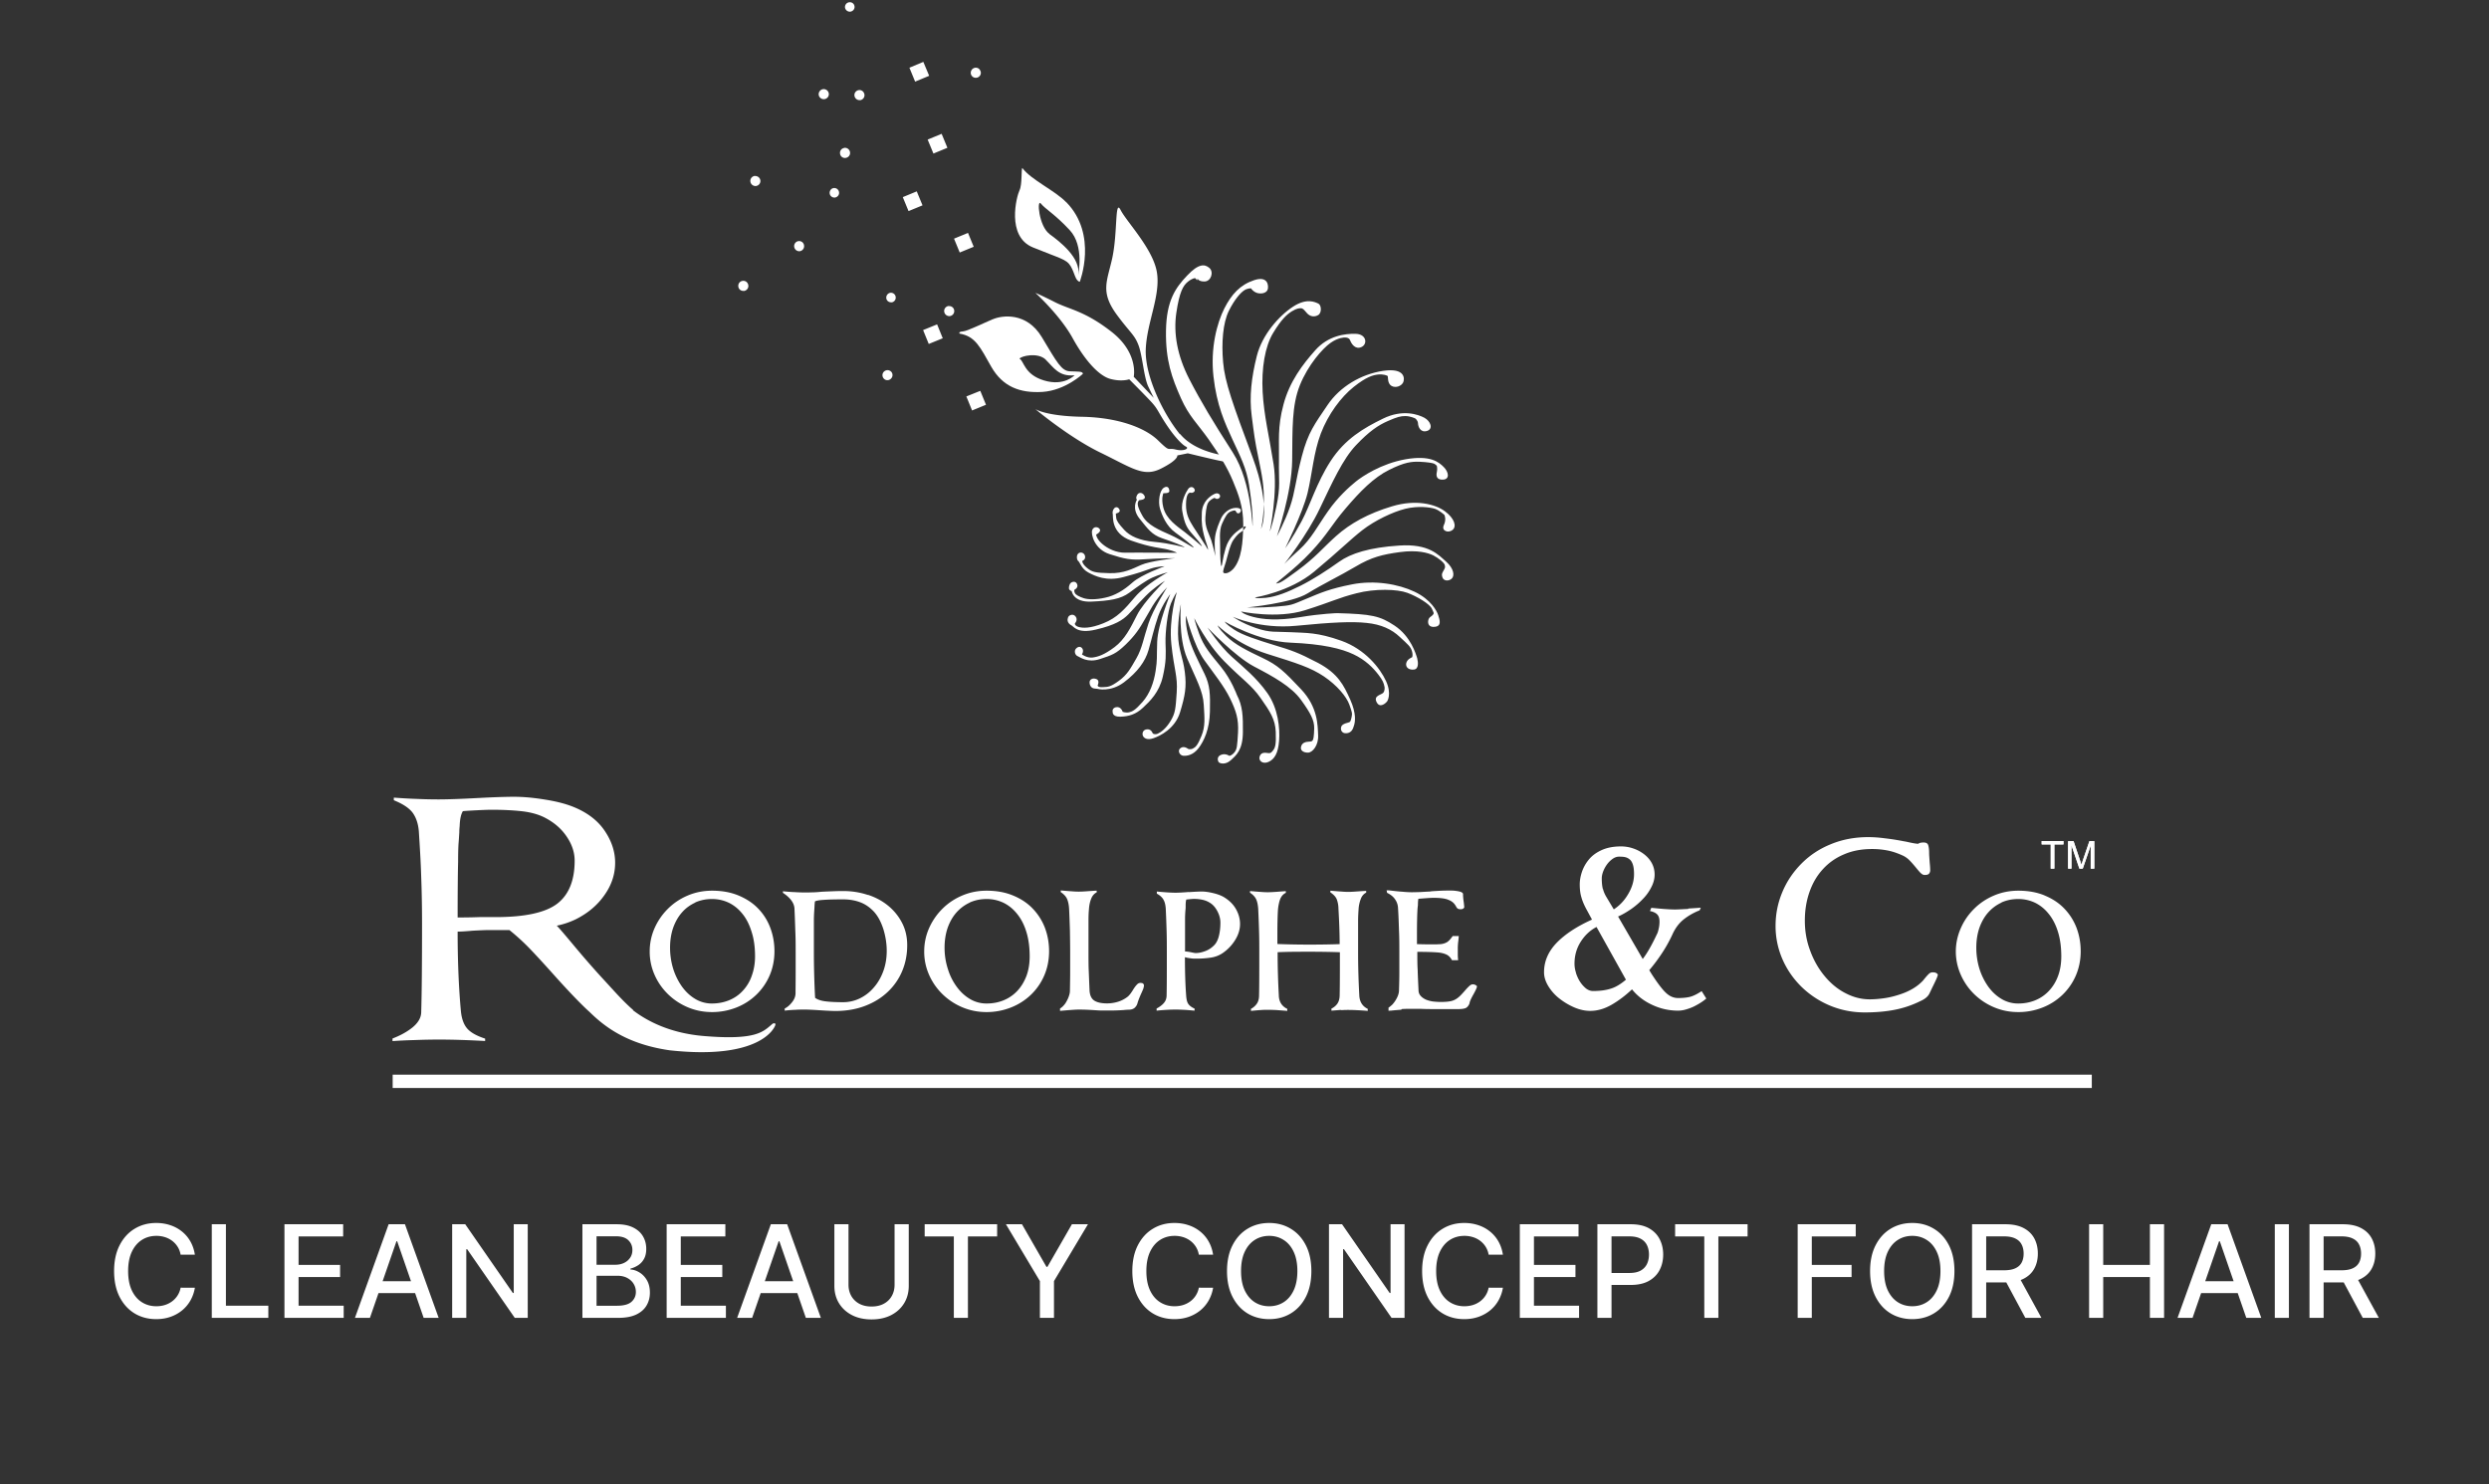
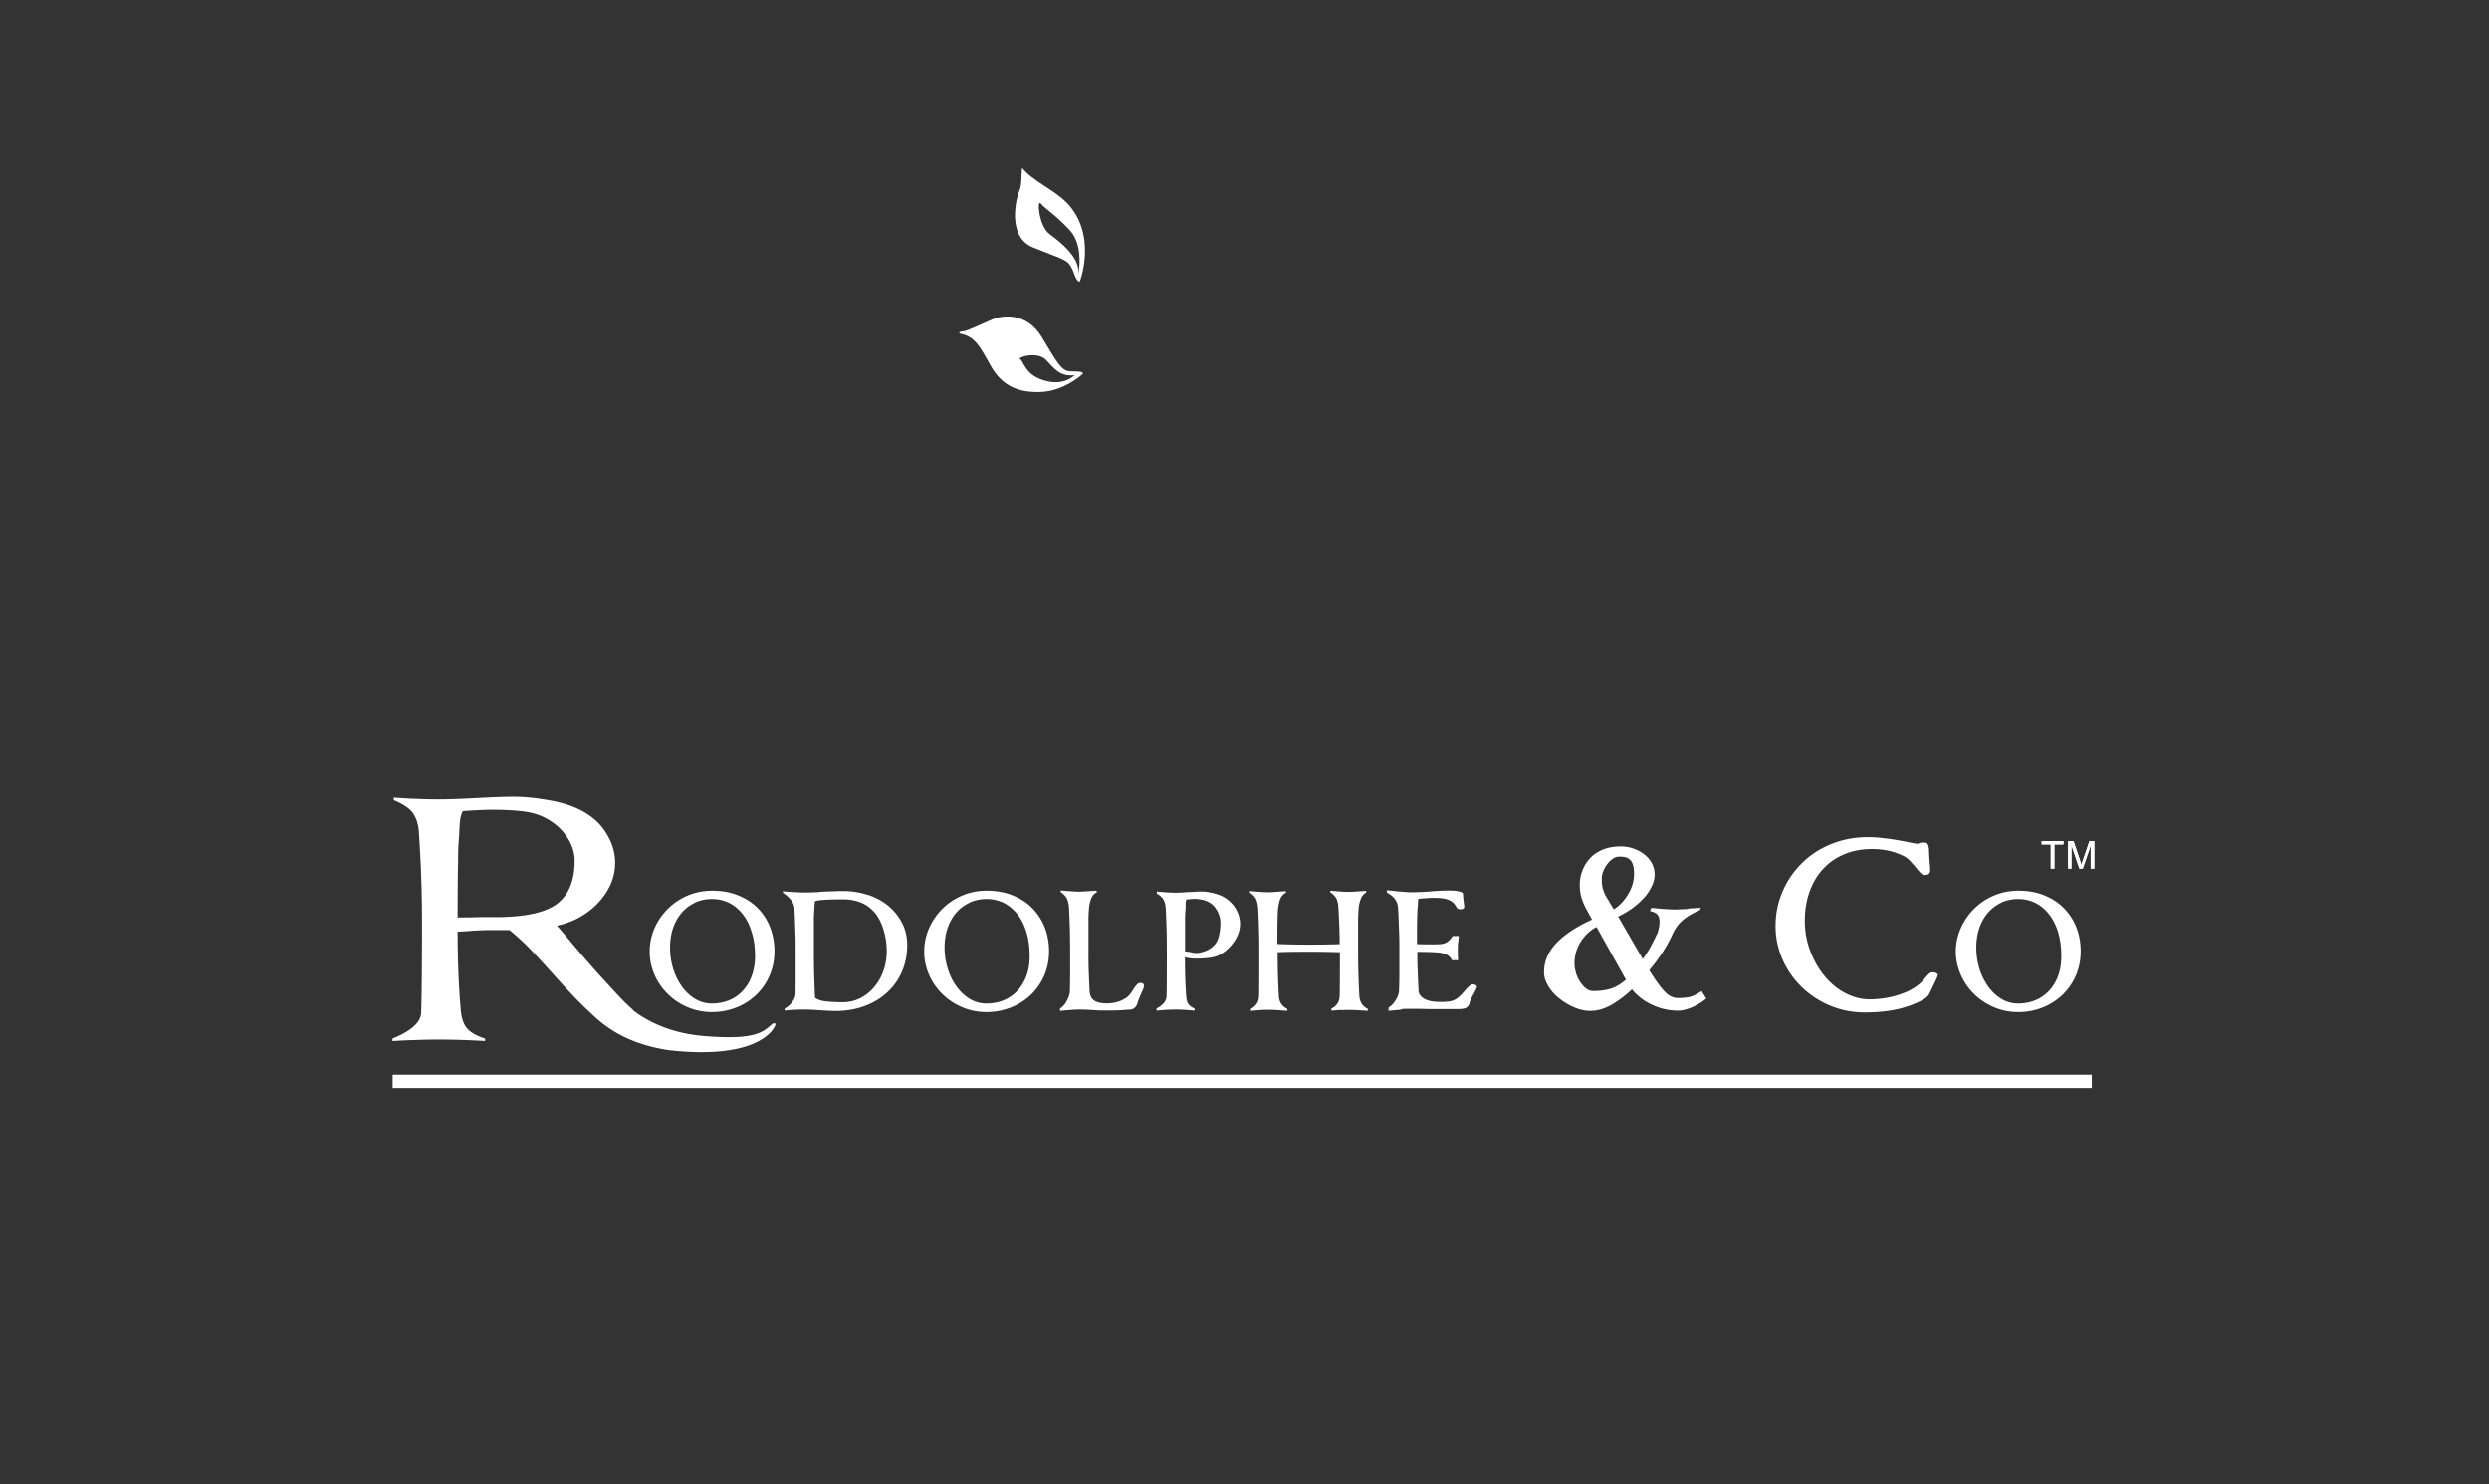
<svg xmlns="http://www.w3.org/2000/svg" width="580" height="346" fill="none">
  <rect width="100%" height="100%" fill="#333333" stroke="none" />
  <g fill="#fff" clip-path="url(#a)">
    <path d="M393.421 211.775c1.248-.084 2.247-.139 2.912-.195l-.277.611c-1.47.582-2.746 1.331-3.801 2.191-1.054.86-1.914 2.025-2.579 3.523a33.429 33.429 0 0 1-2.331 4.189 41.543 41.543 0 0 1-3.023 4.05l.527.86c1.414 2.192 2.552 3.69 3.412 4.466.832.777 1.775 1.166 2.774 1.166 1.082 0 1.969-.084 2.774-.278.777-.194 1.664-.638 2.719-1.331l1.081 1.72c-.749.665-1.692 1.248-2.774 1.803-.665.333-1.303.554-1.969.749a6.435 6.435 0 0 1-1.859.277 14.06 14.06 0 0 1-5.964-1.331c-1.942-.888-3.523-2.109-4.744-3.634-1.47 1.387-3.024 2.579-4.688 3.55-1.664.971-3.357 1.471-5.049 1.471-1.165 0-2.385-.25-3.634-.777a15.702 15.702 0 0 1-3.523-2.081 10.685 10.685 0 0 1-2.608-2.912c-.665-1.082-.998-2.164-.998-3.246 0-2.552.998-4.827 2.94-6.852 1.97-2.025 4.716-3.828 8.239-5.41l-1.137-2.108c-.638-1.137-1.082-2.164-1.332-3.079-.277-.915-.388-1.914-.388-3.024 0-.915.166-1.858.499-2.885a9.088 9.088 0 0 1 1.609-2.885c.749-.915 1.72-1.637 2.996-2.219 1.276-.583 2.774-.86 4.522-.86.916 0 1.831.139 2.746.444a8.72 8.72 0 0 1 2.525 1.304c.777.582 1.387 1.248 1.858 2.08.444.805.694 1.72.694 2.746 0 .944-.25 1.915-.749 2.886a10.837 10.837 0 0 1-1.97 2.774 17.679 17.679 0 0 1-2.774 2.385c-1.026.694-1.997 1.276-3.023 1.72l5.742 9.904c.971-1.249 2.08-3.163 3.301-5.77.166-.278.305-.722.416-1.277a7.064 7.064 0 0 0 .194-1.636c0-.694-.138-1.249-.471-1.637-.333-.388-.916-.693-1.748-.86l.305-.749c1.221.111 2.247.222 3.079.278.833.055 1.637.11 2.442.11.582 0 1.636-.055 3.107-.138m-26.188 14.924c.25.749.555 1.443.971 2.081a6.918 6.918 0 0 0 1.387 1.553c.527.389 1.054.583 1.637.583 1.553 0 2.885-.167 4.05-.527 1.165-.333 2.358-1.054 3.606-2.108l-6.852-12.29c-1.553.805-2.774 1.998-3.717 3.496-.943 1.498-1.415 3.19-1.415 5.049 0 .693.111 1.414.361 2.163m6.269-19.585c.167.666.444 1.304.833 1.942l1.692 2.83c1.359-.888 2.469-2.053 3.357-3.579.887-1.498 1.359-3.024 1.359-4.605 0-.943-.083-1.692-.278-2.274-.194-.583-.443-.971-.776-1.221a2.52 2.52 0 0 0-1.027-.499c-.388-.084-.832-.111-1.415-.111-.499 0-.998.166-1.47.499a5.692 5.692 0 0 0-1.304 1.276 7.021 7.021 0 0 0-.915 1.664c-.222.583-.333 1.138-.333 1.637 0 .971.083 1.803.25 2.469M477.871 202.479v-5.657h-2.108v-.776h5.075v.776h-2.135v5.657h-.86.028ZM481.915 202.479v-6.406h1.275l1.525 4.548c.139.416.25.748.305.943.083-.222.194-.583.333-1.026l1.525-4.465h1.137v6.406h-.832v-5.38l-1.858 5.38h-.776l-1.858-5.463v5.463h-.832.056ZM111.579 186.003c3.662-.194 6.381-.277 8.211-.277 2.22 0 4.661.222 7.463.693 2.774.444 5.076 1.082 6.963 1.914 3.023 1.332 5.298 3.163 6.824 5.521 1.553 2.358 2.302 4.771 2.302 7.24 0 2.663-.804 5.16-2.469 7.518-1.636 2.358-3.856 4.244-6.685 5.659a18.634 18.634 0 0 1-4.439 1.498c.694.721 1.942 2.191 3.773 4.383 2.746 3.301 5.188 6.075 7.268 8.322 2.081 2.247 4.355 4.882 6.769 6.963l-5.604 4.078c-2.302-1.637-4.383-3.357-6.214-5.188-1.858-1.831-4.078-4.189-6.657-7.074-2.331-2.607-4.217-4.66-5.659-6.158a50.575 50.575 0 0 0-4.716-4.3h-4.994c-.61 0-1.803.056-3.495.139-1.581.139-2.774.222-3.579.222 0 6.824.25 12.955.749 18.42.167 1.886.694 3.273 1.498 4.188.805.916 2.192 1.693 4.161 2.331v.555c-4.077-.222-7.628-.333-10.652-.333-1.692 0-3.579.027-5.659.111-2.08.055-3.828.138-5.27.249v-.61c1.83-.694 3.384-1.554 4.66-2.58 1.276-1.054 1.97-2.191 2.025-3.468.138-4.632.194-11.567.194-20.833 0-3.523-.056-7.129-.194-10.791-.111-3.662-.333-7.212-.555-10.652-.139-1.665-.583-3.052-1.36-4.189-.804-1.138-2.274-2.136-4.466-3.024v-.61c1.831.138 3.634.249 5.465.305 1.831.083 3.496.111 4.994.111 2.136 0 5.243-.111 9.32-.333m31.153 44.524s5.826 9.654 21.25 10.957c12.483 1.055 13.926-1.054 16.117-2.885 0 0 .749-.305.61.306-.138.61-3.412 8.239-24.661 5.908-12.483-1.803-17.477-7.795-20.722-11.041-3.246-3.245 7.406-3.245 7.406-3.245Zm-35.868-33.65c-.056.971-.084 2.303-.084 3.995-.055 2.025-.111 6.353-.111 12.983 1.082 0 2.774 0 5.105-.084h3.772c6.852 0 11.624-1.054 14.342-3.134 2.691-2.081 4.05-5.41 4.05-10.015 0-1.914-.61-3.8-1.886-5.659-1.248-1.858-2.996-3.329-5.187-4.438-1.498-.749-3.302-1.221-5.327-1.443-2.052-.222-4.355-.333-6.935-.333-1.193 0-2.829.084-4.91.195-.832.055-1.415.083-1.803.138-.444.694-.694 1.859-.749 3.496-.083.749-.083 1.22-.083 1.442-.056.916-.111 1.859-.194 2.802" />
    <path d="M172.063 208.724c1.803.749 3.356 1.748 4.605 3.051a12.878 12.878 0 0 1 2.829 4.494c.638 1.693.971 3.523.971 5.465 0 1.942-.361 3.856-1.11 5.604a13.755 13.755 0 0 1-3.134 4.549 14.092 14.092 0 0 1-4.661 2.969 15.394 15.394 0 0 1-5.631 1.054c-1.97 0-3.856-.361-5.632-1.11a14.834 14.834 0 0 1-4.66-3.079 14.346 14.346 0 0 1-3.135-4.55 13.353 13.353 0 0 1-1.109-5.381c0-1.859.36-3.662 1.109-5.382a14.77 14.77 0 0 1 3.135-4.577c1.332-1.332 2.885-2.358 4.66-3.107 1.776-.749 3.662-1.11 5.632-1.11 2.275 0 4.327.361 6.131 1.11Zm-10.043 1.664c-1.192.555-2.247 1.304-3.107 2.303-.887.998-1.553 2.191-2.052 3.578-.472 1.387-.722 2.941-.722 4.633 0 1.692.25 3.329.722 4.882a14.927 14.927 0 0 0 2.08 4.217c.888 1.221 1.942 2.191 3.135 2.885a7.473 7.473 0 0 0 3.828 1.026c1.359 0 2.746-.249 3.967-.749 1.221-.499 2.303-1.22 3.19-2.191a9.672 9.672 0 0 0 2.109-3.495c.499-1.36.776-2.885.776-4.55 0-2.108-.249-3.995-.776-5.631-.5-1.665-1.193-3.079-2.109-4.217-.915-1.165-1.969-2.025-3.19-2.635a9.035 9.035 0 0 0-3.967-.888 9.576 9.576 0 0 0-3.911.805M202.275 208.583c1.831.61 3.412 1.47 4.772 2.608a12.607 12.607 0 0 1 3.218 4.05c.776 1.553 1.137 3.245 1.137 5.076 0 2.164-.388 4.161-1.165 6.02a14.174 14.174 0 0 1-3.385 4.882c-1.47 1.387-3.218 2.469-5.27 3.246-2.025.777-4.272 1.165-6.741 1.193-.749 0-2.025-.056-3.745-.167-1.637-.11-2.83-.166-3.607-.166-.638 0-1.331 0-2.136.056-.804.027-1.609.083-2.496.194v-.5c.638-.305 1.193-.804 1.72-1.47.527-.666.776-1.331.804-2.025 0-1.11.028-2.691.028-4.716v-4.744c0-1.692 0-3.412-.083-5.187-.056-1.748-.111-3.468-.195-5.132-.055-1.304-.971-2.552-2.69-3.69v-.36c.887.083 1.747.166 2.663.194.887.055 1.664.083 2.302.083.666 0 1.304 0 1.887-.028.582 0 1.303-.055 2.163-.138.999-.056 1.859-.083 2.552-.111a60.382 60.382 0 0 1 2.497-.056c1.997 0 3.912.305 5.742.916m-10.18 1.137c-1.138.056-1.859.194-2.164.361-.056.333-.083.776-.111 1.331 0 .194-.028.361-.028.472-.055.86-.111 1.72-.111 2.635v7.49c0 3.107.083 6.408.25 9.904 0 .055 0 .138.028.305v.333c.527.388 1.276.665 2.274.804.999.139 2.414.222 4.272.222 1.36 0 2.663-.305 3.884-.888a9.976 9.976 0 0 0 3.273-2.552c.944-1.082 1.693-2.385 2.22-3.856.527-1.47.776-3.023.776-4.688 0-1.664-.277-3.412-.804-5.104-.555-1.692-1.276-3.024-2.192-4.023-.97-1.026-2.025-1.747-3.217-2.191-1.193-.444-2.525-.666-3.94-.666-1.803 0-3.273.028-4.438.111M236.03 208.724c1.831.749 3.357 1.748 4.605 3.051a13.351 13.351 0 0 1 2.857 4.494c.638 1.693.971 3.523.971 5.465 0 1.942-.36 3.856-1.109 5.604a13.743 13.743 0 0 1-3.135 4.549 14.22 14.22 0 0 1-4.688 2.969 15.4 15.4 0 0 1-5.632 1.054c-1.969 0-3.856-.361-5.631-1.11a14.823 14.823 0 0 1-4.66-3.079 14.346 14.346 0 0 1-3.135-4.55 13.354 13.354 0 0 1-1.11-5.381c0-1.859.361-3.662 1.11-5.382a14.77 14.77 0 0 1 3.135-4.577c1.331-1.332 2.885-2.358 4.66-3.107 1.775-.749 3.662-1.11 5.631-1.11 2.275 0 4.328.361 6.131 1.11Zm-10.042 1.664a9.363 9.363 0 0 0-3.107 2.303c-.888.998-1.553 2.191-2.053 3.578-.471 1.387-.721 2.941-.721 4.633 0 1.692.25 3.329.749 4.882a13.6 13.6 0 0 0 2.081 4.217c.887 1.221 1.941 2.191 3.134 2.885a7.473 7.473 0 0 0 3.828 1.026c1.443 0 2.747-.249 3.967-.749a8.996 8.996 0 0 0 3.191-2.191c.915-.971 1.608-2.136 2.136-3.495.499-1.36.749-2.885.749-4.55 0-2.108-.25-3.995-.749-5.631-.5-1.665-1.221-3.079-2.136-4.217-.916-1.165-1.97-2.025-3.191-2.635a9.032 9.032 0 0 0-3.967-.888c-1.442 0-2.718.278-3.911.805M247.017 235.659v-.583c.222-.138.499-.332.777-.638a4.46 4.46 0 0 0 .749-1.054c.222-.388.416-.804.555-1.248.138-.416.222-.805.222-1.137.027-1.693.055-3.107.055-4.217v-4.688c0-1.72-.028-3.44-.055-5.188-.056-1.747-.111-3.467-.195-5.132-.055-.832-.194-1.553-.443-2.164-.25-.61-.749-1.165-1.498-1.664v-.388c1.054.083 1.886.166 2.468.194.611.055 1.193.083 1.748.083.444 0 1.193-.028 2.192-.111.86-.055 1.525-.111 1.969-.111v.388c-.61.306-1.026.805-1.304 1.526-.277.694-.443 1.498-.499 2.358-.083.86-.111 1.748-.111 2.663v7.463c0 1.581 0 3.023.056 4.272.055 1.248.111 2.829.194 4.688.083 1.109.471 1.886 1.165 2.302.693.416 1.664.611 2.885.611.832 0 1.664-.111 2.497-.361a6.88 6.88 0 0 0 2.247-1.137c.388-.278.86-.86 1.387-1.748.333-.527.61-.888.86-1.137.222-.25.499-.389.776-.389.361 0 .583.056.694.194.111.139.166.25.166.389 0 .166-.055.416-.138.721a21.09 21.09 0 0 1-.527 1.221c-.444.998-.722 1.747-.86 2.247-.084.332-.278.665-.583.97-.305.306-.749.472-1.332.5-.083 0-.527 0-1.303.083a50.743 50.743 0 0 1-3.024.111h-2.025c-.555 0-1.276-.055-2.164-.111a52.428 52.428 0 0 0-3.19-.111c-.777 0-2.275.111-4.439.305M277.007 207.946c1.387-.083 2.385-.138 3.024-.138.804 0 1.719.138 2.746.388 1.026.25 1.886.583 2.552.999 1.193.749 2.108 1.664 2.719 2.774.61 1.109.915 2.247.915 3.412 0 1.22-.361 2.441-1.082 3.634a10.053 10.053 0 0 1-2.802 3.024c-.832.61-1.803.998-2.857 1.165a22.554 22.554 0 0 1-3.495.249c-.416 0-.833 0-1.304-.083a8.298 8.298 0 0 1-1.304-.25c0 3.274.083 6.242.277 8.822.056.971.222 1.664.5 2.053.277.416.749.777 1.47 1.109v.472c-1.026-.083-1.859-.166-2.524-.194-.666-.028-1.276-.056-1.859-.056-1.332 0-2.83.084-4.466.25v-.499c.693-.361 1.248-.777 1.664-1.249.416-.471.638-1.026.666-1.692.055-2.219.055-5.576.055-10.014 0-1.692 0-3.412-.055-5.188a270.358 270.358 0 0 0-.194-5.104c-.056-.804-.194-1.498-.5-2.053-.277-.555-.804-1.054-1.581-1.47v-.499c1.97.194 3.412.277 4.356.277.721 0 1.775-.055 3.107-.166m-.888 6.602v7.268c.333 0 .832.055 1.47.194.499.111.832.167.999.167.804 0 1.581-.195 2.358-.5.776-.305 1.442-.777 2.053-1.415.471-.527.804-1.22 1.026-2.136.222-.915.333-1.914.333-3.023 0-.888-.222-1.748-.666-2.608-.444-.86-.971-1.498-1.637-1.942a5.4 5.4 0 0 0-1.803-.777 9.355 9.355 0 0 0-2.053-.221c-.333 0-.887.055-1.664.138h-.111c-.111.278-.166.749-.166 1.47 0 .361 0 .611-.028.805a25.492 25.492 0 0 0-.111 2.552M312.559 235.41c-.61.028-1.387.111-2.302.167v-.472c.61-.305 1.054-.693 1.387-1.165.333-.499.499-1.082.527-1.803.055-2.247.055-5.576.055-10.014v-.167a205.797 205.797 0 0 0-7.101-.111c-2.525 0-4.994 0-7.407.111v.111c0 3.079.083 6.381.277 9.904.028 1.525.694 2.579 1.97 3.19v.471c-1.027-.083-1.859-.138-2.525-.194-.665-.028-1.303-.055-1.886-.055-.555 0-1.137 0-1.748.055-.61.028-1.387.111-2.302.194v-.471a3.812 3.812 0 0 0 1.359-1.193c.333-.472.499-1.054.527-1.776.056-2.219.056-5.575.056-10.014 0-1.692 0-3.412-.056-5.187a270.15 270.15 0 0 0-.194-5.105c-.055-.86-.194-1.609-.444-2.191-.249-.583-.749-1.138-1.47-1.609v-.389c.999.084 1.831.167 2.413.195.611.055 1.193.083 1.748.083.388 0 1.137-.028 2.219-.111.722-.056 1.36-.111 1.97-.139v.389c-.638.305-1.054.804-1.332 1.498-.249.693-.416 1.498-.499 2.385-.083 1.221-.139 3.135-.139 5.743v2.302c2.164.083 4.633.139 7.407.139 2.358 0 4.744-.028 7.102-.111 0-2.58-.111-5.326-.278-8.239a6.45 6.45 0 0 0-.388-2.192c-.25-.61-.749-1.137-1.498-1.636v-.389c1.054.083 1.886.167 2.469.194.61.056 1.193.084 1.748.084.416 0 1.137-.028 2.136-.111.86-.056 1.525-.111 1.997-.111v.388c-.583.305-1.027.805-1.276 1.526a7.913 7.913 0 0 0-.5 2.358c-.055.86-.11 1.747-.11 2.663v7.462c0 3.079.083 6.381.277 9.904.055 1.525.721 2.579 1.97 3.19v.471a71.716 71.716 0 0 0-2.525-.166 43.771 43.771 0 0 0-1.859-.056c-.582 0-1.137 0-1.775.056M326.555 235.354c-.611.056-1.443.111-2.469.222-.111 0-.305 0-.527.028v-.721c.249-.167.527-.389.832-.666.277-.278.527-.61.777-.999.527-.832.804-1.581.832-2.275.055-1.692.083-3.107.083-4.216v-4.716c0-1.692 0-3.412-.083-5.188-.056-1.747-.111-3.467-.222-5.132a3.756 3.756 0 0 0-.666-2.025c-.388-.61-1.026-1.137-1.886-1.553l-.111-.583h.527c1.304.167 2.386.278 3.245.333.86.083 1.526.111 2.026.111.36 0 .832 0 1.442-.028.61 0 1.359-.055 2.219-.111.416 0 .749-.027.971-.083 1.637-.111 2.802-.166 3.496-.166h1.303c.389 0 .777.055 1.166.111.388.055.749.138.998.249.278.139.416.278.416.472 0 .555.056 1.193.167 1.886.055.527.111.916.111 1.193 0 .056-.084.167-.222.278-.139.111-.361.166-.638.166-.333 0-.555-.083-.722-.194a1.95 1.95 0 0 1-.388-.583c-.083-.111-.111-.194-.139-.194-.332-.555-.887-.971-1.636-1.248-.722-.305-1.887-.444-3.44-.444-.472 0-1.276.055-2.414.139l-1.081.083c-.056.25-.111.721-.111 1.442-.028.278-.056.527-.084.777-.083 1.248-.138 3.218-.138 5.964v2.386a94.5 94.5 0 0 0 3.523.056c.665 0 1.165 0 1.498-.028.721 0 1.304-.139 1.803-.389.471-.221.971-.749 1.498-1.525h1.415c0 .305-.056.638-.084 1.026a12.97 12.97 0 0 0-.138 1.942v1.248c0 .222 0 .722.083 1.415h-1.443c-.332-.638-.776-1.082-1.331-1.332-.555-.249-1.221-.416-1.997-.471-.999-.083-2.58-.139-4.744-.139 0 1.554 0 2.968.083 4.245.028 1.276.111 2.829.194 4.66 0 .583.194 1.026.527 1.387s.749.638 1.249.86a7.348 7.348 0 0 0 1.581.416c.555.056 1.165.111 1.803.111.971 0 1.748-.055 2.386-.194.638-.139 1.248-.444 1.831-.943.333-.278.804-.777 1.414-1.471.444-.527.805-.887 1.082-1.137.278-.25.527-.361.805-.361.277 0 .471.084.666.195.194.111.277.222.277.277 0 .277-.25.804-.694 1.637-.554.971-.915 1.692-1.026 2.191v.083a2.124 2.124 0 0 1-.666.999c-.305.25-.971.388-1.942.388h-4.993c-1.387 0-2.608 0-3.689-.055h-2.969c-.444 0-.971 0-1.581.055M447.595 203.533c-.278-.277-.638-.693-1.11-1.276-.555-.665-1.026-1.22-1.47-1.664a5.402 5.402 0 0 0-1.498-1.11c-1.138-.527-2.275-.943-3.44-1.193a18.492 18.492 0 0 0-3.828-.388c-2.386 0-4.55.388-6.492 1.221-1.941.804-3.606 1.969-4.965 3.467-1.387 1.498-2.414 3.274-3.135 5.326-.721 2.053-1.082 4.272-1.082 6.686 0 2.413.389 4.716 1.221 6.935.804 2.219 1.914 4.189 3.329 5.909 1.414 1.72 3.023 3.079 4.854 4.022 1.831.971 3.745 1.471 5.715 1.471.999 0 2.025-.084 3.079-.222a19.69 19.69 0 0 0 3.218-.694c2.497-.721 4.439-1.775 5.826-3.162.166-.139.36-.361.638-.722.388-.471.721-.86.998-1.109a1.24 1.24 0 0 1 .916-.389c.388 0 .666.056.86.195.194.111.305.249.333.332 0 .167-.111.528-.361 1.082-.25.555-.583 1.249-.999 2.081-.249.527-.416.888-.527 1.11-.333.776-1.054 1.414-2.191 1.914a23.5 23.5 0 0 1-5.992 2.025c-2.136.416-4.439.61-6.963.61-2.857 0-5.521-.527-8.073-1.581a21.217 21.217 0 0 1-6.657-4.383c-1.915-1.887-3.413-4.05-4.467-6.492a19.281 19.281 0 0 1-1.581-7.711c0-2.691.499-5.299 1.554-7.823 1.026-2.497 2.524-4.716 4.438-6.658 1.914-1.942 4.189-3.468 6.852-4.55 2.663-1.109 5.576-1.664 8.738-1.664 1.165 0 2.469.083 3.912.277 1.442.167 2.885.389 4.411.694.055 0 .388.055.998.194 1.138.25 1.942.388 2.386.388 0-.055.111-.111.305-.194.222-.055.499-.111.888-.111.582 0 .943.194 1.082.611.138.416.222 1.026.222 1.83 0 .444.055 1.221.138 2.303.083.804.111 1.387.111 1.775 0 .25-.083.5-.249.722-.167.222-.528.332-1.027.332-.333 0-.61-.138-.888-.416M476.423 208.724c1.831.749 3.357 1.748 4.605 3.051a13.367 13.367 0 0 1 2.857 4.494c.638 1.693.971 3.523.971 5.465 0 1.942-.361 3.856-1.11 5.604a13.755 13.755 0 0 1-3.134 4.549 14.092 14.092 0 0 1-4.661 2.969 15.285 15.285 0 0 1-5.631 1.054c-1.997 0-3.856-.361-5.631-1.11a14.827 14.827 0 0 1-4.661-3.079 14.362 14.362 0 0 1-3.135-4.55 13.382 13.382 0 0 1-1.137-5.381c0-1.859.388-3.662 1.137-5.382a14.323 14.323 0 0 1 3.135-4.577c1.332-1.332 2.885-2.358 4.661-3.107 1.775-.749 3.661-1.11 5.631-1.11 2.275 0 4.328.361 6.131 1.11m-10.042 1.664a9.352 9.352 0 0 0-3.107 2.303c-.888.998-1.554 2.191-2.053 3.578-.472 1.387-.721 2.941-.721 4.633 0 1.692.249 3.329.721 4.882a14.954 14.954 0 0 0 2.08 4.217c.888 1.221 1.942 2.191 3.135 2.885a7.473 7.473 0 0 0 3.828 1.026c1.443 0 2.747-.249 3.967-.749a8.983 8.983 0 0 0 3.19-2.191c.916-.971 1.637-2.136 2.136-3.495.5-1.36.749-2.885.749-4.55 0-2.108-.249-3.995-.749-5.631-.499-1.665-1.22-3.079-2.136-4.217-.915-1.165-1.969-2.025-3.19-2.635a9.032 9.032 0 0 0-3.967-.888c-1.442 0-2.718.278-3.911.805M477.871 202.479v-5.657h-2.108v-.776h5.075v.776h-2.108v5.657h-.859ZM481.925 202.479v-6.406h1.276l1.525 4.548c.138.416.249.748.305.943.083-.222.194-.583.332-1.026l1.526-4.465h1.136v6.406h-.831v-5.38l-1.858 5.38h-.777l-1.857-5.463v5.463h-.805.028ZM487.443 250.5H91.5v3.107h395.943V250.5Z" />
-     <path fill-rule="evenodd" d="M279.057 64.916s.194.749 1.692.693c1.498-.083 2.136-2.247 1.054-3.162-1.082-.916-2.496-1.055-5.187 1.803-2.719 2.857-4.799 5.853-4.91 12.816-.111 6.963 1.359 10.985 3.523 15.84 1.858 4.133 3.8 5.825 6.38 9.46 2.58 3.661 4.411 6.657 5.687 9.737 1.276 3.079 2.441 5.991 2.413 10.153-.055 4.188-.388 8.072-2.274 10.291-1.165 1.276-2.192 1.193-2.358.916-.194-.305.249-1.359.582-2.469.333-1.137.971-4.106 1.803-5.215.833-1.138 1.36-1.582 1.776-1.803.416-.222 1.165-1.055 1.054-1.249-.111-.194-.943.305-1.581.805-.638.471-2.358 1.692-3.107 4.244-.749 2.552-.777 3.995-.971 4.161-.194.194-.333-2.774-.305-4.244.055-1.47-.333-3.912.444-5.632.776-1.72 1.248-2.524 1.997-2.829.749-.305 1.054-.305 1.165-.139.111.139.222.638.721.555.472-.083 1.054-1.276-.61-1.276-1.664 0-2.968 1.331-3.468 2.386-.471 1.054-1.192 2.635-1.442 4.438-.222 1.803.083 4.439.083 4.439s-.527-2.331-.971-3.718c-.444-1.387-1.553-3.023-1.359-5.437.194-2.413.416-3.19.971-3.717.555-.527 1.165-.721 1.165-.721s.527.527 1.082.055c.555-.499-.083-1.47-1.082-.971-1.026.472-2.83 1.748-2.968 4.356-.139 2.607.138 3.8.499 5.298.333 1.498.971 2.663.943 3.384-.333-.749-2.358-3.689-3.384-5.298-1.027-1.637-1.776-2.968-1.748-5.299.028-2.33.61-2.663.943-2.746.555.222 1.36-.222 1.027-.832-.333-.61-1.054-.61-1.471 0-.416.61-1.775 2.829-1.359 5.187.527 3.08 1.193 4.023 2.33 5.299 1.138 1.276 2.136 2.441 2.247 2.885 0 0-2.163-1.886-3.939-3.274-1.775-1.387-4.383-2.996-5.076-5.853-.527-2.108.027-3.273.027-3.273s1.36.083 1.387-.444c.028-.527-.277-1.47-1.276-.832-1.026.638-1.359 3.245-.915 4.827.472 1.581 1.47 4.105 3.606 5.631 2.136 1.553 3.995 3.024 4.245 3.44.277.416-2.747-1.692-5.327-2.857-2.607-1.166-5.465-2.303-6.657-4.605-1.166-2.081-1.11-2.719-.944-3.163.167-.444.389-.388.389-.388s1.47-.056 1.137-.888c-.333-.86-1.359-1.11-1.775-.277-.416.832-.028 1.054-.028 1.054s-1.359 1.997.61 4.438c1.97 2.441 2.83 3.718 5.216 4.55 2.413.832 4.965 1.775 5.298 2.136 0 0-3.523-.971-7.074-1.276-3.523-.305-5.714-1.387-6.991-2.774-1.276-1.387-1.775-2.081-1.886-2.774-.111-.722-.083-1.055-.083-1.055s1.165-.221.86-.887c-.305-.666-.86-.749-1.249-.333-.36.416-.443.943-.332 1.387.111.444-.5 4.438 4.272 6.131 4.771 1.692 6.99 1.692 8.599 2.108 1.609.416 2.109.749 2.109.749s-10.043-.083-12.095-.028c-2.081.028-4.106-.943-5.41-2.108-1.304-1.165-1.359-2.108-1.359-2.108s1.248-.638.86-1.249c-.361-.61-1.443-.749-1.776.222-.332.971.528 4.439 4.051 5.576 3.523 1.137 4.993 1.443 8.239 1.193 3.245-.222 7.018-.25 7.018-.25s-5.881.666-7.906 1.581c-2.025.888-3.995 1.998-7.379 1.915-3.385-.084-4.023-.25-5.188-1.193-1.165-.944-1.165-1.637-1.165-1.637s.86-.305.666-1.165c-.194-.86-1.165-1.027-1.609-.555-.444.444-.333 1.47.028 1.72.388.277.721 1.803 2.33 2.663 1.609.86 4.244 2.136 8.184 1.082 3.939-1.054 4.715-1.387 6.352-1.97 1.637-.554 3.246-.554 3.246-.554s-5.41 1.941-7.49 3.8c-2.081 1.859-4.134 3.052-6.353 3.523-2.219.499-3.994.444-5.021.111-.999-.333-1.803-.749-2.025-1.165-.222-.416-.139-.777-.139-.777s.971-.416.666-1.276c-.305-.86-1.193-.638-1.526-.305-.333.333-.554 1.248-.277 1.553.305.306.527.333.527.333s.305 2.636 4.577 2.442c4.3-.195 6.824-.583 8.85-2.081 2.025-1.498 3.911-2.857 5.381-3.523 1.471-.666 3.579-1.248 3.579-1.248s-5.188 2.857-7.629 5.77c-2.441 2.885-4.161 4.854-7.379 6.13-3.19 1.276-4.855 1.11-5.77.86-.888-.249-.888-.776-.888-.776s.777-.833.222-1.609c-.555-.805-1.553-.416-1.775.111-.222.527-.278 1.303.721 1.886.499.111 1.248 2.081 5.742.999 4.522-1.055 6.242-2.22 7.546-3.523 1.304-1.332 3.773-4.217 5.493-5.632 1.719-1.442 3.079-2.219 3.079-2.219s-4.966 4.882-6.519 7.962c-1.554 3.079-2.858 5.714-5.271 7.517s-3.828 2.247-5.132 2.414c-1.276.138-2.441-.722-2.441-.722s.555-.86 0-1.498c-.583-.638-1.387-.027-1.581.444-.195.5.027 1.249.61 1.471.555.221 2.247 1.608 5.132.665 2.857-.943 3.745-1.193 6.02-3.384 2.247-2.192 3.162-3.579 4.688-6.269 1.526-2.719 1.831-3.163 2.746-4.439.916-1.276 2.247-2.663 2.247-2.663s-3.246 5.049-4.355 8.433c-1.138 3.384-1.47 5.798-2.83 8.156-1.359 2.358-2.108 3.8-4.05 5.215-1.969 1.443-2.524 1.443-3.773 1.498-1.248.083-1.192-.416-1.192-.416s.554-1.137-.278-1.47c-.832-.333-1.581.027-1.609.721-.028.666.361 1.387 1.082 1.47l.721.083s3.024.86 6.214-1.525c3.19-2.414 4.966-4.883 5.715-7.49.749-2.58 1.248-4.994 2.247-7.906 1.026-2.885 2.829-5.16 2.829-5.16s-2.885 6.991-3.051 11.068c-.139 4.051.055 4.051-.361 6.797-.416 2.746-1.359 5.354-3.079 7.296-1.72 1.942-2.33 2.191-3.107 2.385-.777.167-1.498-.111-1.498-.111s-.361-1.276-1.498-1.081c-.693.111-.943.638-.832 1.054 0 0-.194 1.22 1.775 1.165 1.97-.056 3.607-.527 5.271-2.081 1.664-1.553 3.8-3.606 4.633-7.24.832-3.606.721-5.215.638-7.823-.083-2.608.499-7.379 1.276-9.293.804-1.914 1.359-2.608 1.359-2.608s-1.914 6.103-1.276 12.151c.638 6.047 1.498 7.379 1.248 11.207-.249 3.828-.333 4.855-1.414 6.658-1.082 1.803-2.247 2.635-2.969 2.968-.721.333-1.193-.028-1.193-.028s-.305-1.026-1.276-.971c-.971.028-1.248.86-1.054 1.443.194.555.943 1.165 2.469.638 1.554-.527 5.049-2.219 6.214-6.048 1.165-3.856 1.554-5.908 1.11-9.376-.416-3.468-1.526-5.16-1.581-8.905-.028-3.772.665-6.935.665-6.935s-.665 7.74 1.471 12.678c2.136 4.937 3.689 7.601 3.856 10.763.194 3.162.388 5.049-.528 7.268-.887 2.219-1.387 2.635-1.969 2.941-.61.305-1.11.111-1.11.111s-.943-.805-1.775-.222c-.832.554-.25 1.72.582 1.803.833.083 2.303-.111 3.579-1.748 1.276-1.664 2.58-4.438 2.663-8.544.083-4.106.028-6.103-1.248-8.766-1.276-2.663-3.163-6.131-3.884-9.238-.721-3.134-.416-4.327-.416-4.327s1.803 6.963 4.216 10.319c2.414 3.357 4.578 6.02 6.02 8.933 1.415 2.94 2.025 4.771 1.859 7.989-.194 3.19-.222 3.856-.86 4.633-.638.749-1.165.776-1.165.776s-.86-.638-1.887-.249c-1.026.36-.86 1.276-.638 1.664.222.361 1.582.777 2.858-.388s2.801-2.358 2.829-6.575c.028-3.661-.028-6.019-1.415-8.682 0 0-1.248-3.496-3.689-6.492s-4.022-4.771-5.104-7.767c-1.082-3.024-1.11-3.579-1.11-3.579s2.802 5.798 7.018 10.07c4.217 4.272 6.242 5.41 8.461 8.572 2.22 3.162 3.385 4.966 3.496 7.851.111 2.885-.111 3.661-.638 4.327-.527.666-.666.61-1.055.61-.388 0-1.581-.416-2.025.666-.443 1.082.666 1.998 2.025 1.387 1.36-.61 2.247-1.969 2.469-4.91.222-2.913-.194-7.545-2.746-11.152-2.552-3.606-5.604-6.047-8.322-8.488-2.719-2.441-5.604-6.769-5.604-6.769s6.325 6.686 10.819 9.071c4.522 2.358 8.738 4.688 10.985 7.823 2.247 3.107 3.08 4.744 3.052 6.575-.056 1.858-.139 2.746-.527 2.996-.389.277-1.914-.139-2.441 1.026-.527 1.165.527 1.692 1.553 1.664 1.027-.027 2.441-1.692 2.33-4.022-.111-2.33-.027-6.547-3.967-10.736-3.911-4.161-5.437-5.631-8.96-7.295-3.495-1.665-6.463-3.107-8.489-5.132-2.025-1.998-1.997-2.469-1.997-2.469s4.439 4.41 11.513 6.63c7.073 2.219 10.153 3.19 13.26 5.27 3.079 2.081 5.243 4.716 5.908 6.547.638 1.831.722 2.025.527 2.941-.194.887-.277.998-.499 1.165-.222.139-1.581.277-1.886.999-.305.749.111 1.719 1.248 1.581 1.137-.139 1.443-.943 1.692-1.776.278-.832.611-2.774-.887-6.103-1.498-3.301-2.802-6.019-7.49-8.516-4.716-2.469-6.214-2.941-10.237-4.161-4.022-1.248-7.351-2.303-9.321-3.606-1.997-1.304-2.191-1.859-2.191-1.859s7.934 4.633 15.368 4.91c7.462.305 11.846 1.387 14.647 2.719 2.774 1.303 4.578 3.134 5.826 4.771.999 1.304 1.22 1.859 1.415 2.857 0 0 .138.86-.333 1.36-.5.499-2.358.638-1.47 2.247.749 1.359 2.108.166 2.441-.333 0 0 1.082-1.692-.305-4.688-1.387-2.996-4.827-7.379-10.403-9.377-5.604-1.997-8.156-1.803-11.762-1.997-3.607-.194-4.716.194-8.128-.971s-5.41-2.635-5.41-2.635 6.27 2.94 14.786 2.108c8.489-.832 13.01-1.026 16.395-.666 3.384.333 5.881 1.498 7.739 3.274 1.887 1.747 2.525 2.247 2.83 3.301.305 1.054.028 1.442.028 1.442s-1.165.416-1.36 1.387c-.194.999.666 1.609 1.804 1.47 1.137-.138.998-1.692.749-2.635-.278-.943-1.498-5.132-5.299-7.629-3.412-2.247-5.271-2.663-13.343-2.885 0 0-3.579.084-8.738.944-5.16.86-8.6.527-10.903-.084-2.302-.61-2.774-1.248-2.774-1.248s8.35 1.803 14.953-.305c6.63-2.108 7.601-2.83 11.956-3.939 4.355-1.138 9.515-.971 11.845-.111s5.215 2.607 5.715 3.689c.499 1.082.555 1.054.222 1.471-.333.416-.888.443-1.054 1.276-.167.832.221 1.72 1.692 1.47 1.47-.25.943-1.665.638-2.663-.305-.999-1.72-3.69-5.521-5.493-3.8-1.803-9.321-2.746-14.564-1.72-5.215 1.027-7.268 1.942-10.707 3.385-3.468 1.442-3.246 1.498-6.963 1.803-3.718.305-6.769.194-6.769.194s10.403-.999 14.064-3.274c3.662-2.247 7.435-4.022 11.18-6.241 3.745-2.219 6.269-2.83 10.347-3.385 4.05-.554 6.575.167 7.795.777 1.193.61 2.553 1.72 2.663 2.247.111.527.084.61-.221 1.165-.306.583-.611.86-.333 1.692.249.833 1.387.971 2.136.333.749-.638.582-2.358-1.276-3.994-1.831-1.609-4.023-4.217-10.93-3.745-6.935.444-11.291 1.831-14.037 3.8-2.746 1.97-6.048 4.106-8.988 5.576-2.941 1.47-5.52 2.524-8.045 2.802-2.524.25-2.524-.083-2.524-.083s8.1-1.276 13.787-6.02c5.715-4.744 8.322-7.407 11.207-9.654 2.885-2.247 7.102-4.272 10.042-4.993 2.941-.721 5.715-.361 6.852 0 1.138.388 2.247 1.442 2.247 1.442s.5 1.027-.138 2.358c-.638 1.36 1.026 1.942 2.025 1.138 1.026-.833.443-2.719-1.776-4.356-2.219-1.664-6.741-2.829-12.289-1.165-5.576 1.665-9.82 4.023-13.094 6.963-3.273 2.941-4.632 4.827-8.988 8.045-4.355 3.246-4.133 2.774-4.882 2.996-.749.222 4.05-3.079 8.017-7.324 3.967-4.244 4.716-6.213 8.1-10.18 3.385-3.967 6.52-7.185 10.154-8.988 3.634-1.804 5.187-1.942 7.101-1.887 1.914.083 3.052.305 3.357.444.305.139.638.499.638.499s.194.666 0 1.498c-.194.833-.056 1.831 1.498 1.72 1.553-.111 1.276-1.775.111-2.94s-3.107-2.802-8.877-1.803c-5.743 1.026-10.153 4.022-11.624 5.215-1.47 1.193-4.188 3.606-6.491 6.935-2.33 3.301-3.911 6.464-6.63 8.905-2.719 2.441-3.523 3.356-3.523 3.356s5.298-6.685 8.239-12.871c2.94-6.159 5.382-11.568 8.461-14.814 3.079-3.245 5.187-4.66 7.407-5.631 2.219-.971 2.996-1.165 4.105-1.165 1.11 0 2.247.527 2.247.527s.638.388.694 1.165c.028.777.555 2.247 2.108 1.775 1.526-.499.805-2.302-.638-3.079-1.47-.776-5.049-2.025-9.598.194-4.55 2.22-8.905 4.772-12.234 9.904-3.301 5.104-4.744 10.264-6.796 14.092-2.053 3.828-3.801 6.242-3.801 6.242s4.078-8.239 5.215-12.844c1.11-4.633 1.415-9.488 3.107-13.926 1.693-4.439 4.661-8.46 7.657-10.847 2.968-2.358 4.466-2.746 5.659-2.885 1.221-.138 2.191.222 2.275.389.083.138-.111 1.72.887 2.274 1.027.555 2.331 0 2.719-.86.361-.86.444-3.412-4.66-2.663-5.133.75-10.126 3.69-13.011 8.017-2.913 4.328-4.494 6.27-5.964 11.929-1.47 5.631-1.554 8.267-2.746 11.734-1.193 3.468-3.052 6.88-3.052 6.88s3.468-10.181 3.551-17.643c.083-7.435-.111-12.816 1.803-17.588 1.942-4.771 5.271-8.516 7.102-9.82 1.858-1.331 3.329-1.276 3.329-1.276s1.026-.083 1.276.666c.277.749 1.165 2.219 2.635 1.553 1.47-.666 1.193-2.996-1.304-3.079-2.524-.083-6.463.444-9.432 3.8-2.968 3.33-6.019 7.324-7.434 12.678-1.443 5.326-.971 8.572-1.054 13.121-.084 4.55.416 5.909-.611 10.68-.998 4.772-1.525 5.771-1.525 5.771s1.914-9.127.887-15.646c-1.026-6.519-2.247-11.318-2.552-16.839-.305-5.52.555-10.652 2.441-13.76 1.887-3.134 3.191-4.327 4.356-5.048 1.165-.721 1.72-.721 2.136-.721.416 0 .665.305 1.387 1.137.721.832 1.775.971 2.635.444.86-.527.749-2.33.028-2.663-.721-.333-2.691-1.387-5.909.721-3.246 2.108-7.185 6.52-8.433 11.485-1.248 4.965-1.776 9.487-1.193 13.953.583 4.494.694 5.604 1.554 9.737.832 4.134 1.359 6.519 1.276 10.459-.056 3.939-.666 6.158-.666 6.158s2.552-4.577-1.998-16.811c-4.549-12.206-6.435-17.421-6.824-22.026-.416-4.633-.027-9.182 1.304-11.928 1.359-2.747 2.746-4.245 3.551-4.8.777-.554 1.637-.499 1.637-.499s.61.943 1.692 1.137c1.082.195 2.025-.194 2.219-.943.194-.749.111-3.19-3.162-2.108-3.274 1.082-5.271 3.273-6.963 6.602-1.693 3.357-3.274 9.182-2.525 15.868.749 6.713 2.663 10.847 4.466 14.758 1.804 3.911 3.191 6.519 3.829 10.569.638 4.05.915 7.601.832 9.321-.083 1.72 0-9.737-4.633-16.95-4.632-7.212-7.407-11.817-10.153-17.143-2.746-5.354-3.717-10.57-2.996-15.424.721-4.855 1.581-6.325 2.663-7.213 1.082-.887 1.72-.86 1.72-.86l.472.5.083-.416Z" clip-rule="evenodd" />
    <path d="M231.291 74.428c-2.22.944-5.854 2.72-6.797 2.802-.943.084-1.054.25-.888.527 3.718.638 4.8 3.19 7.407 7.768 2.636 4.577 6.602 6.158 11.929 5.825 5.326-.36 9.404-4.216 9.404-4.216-.028-.61-1.082-.5-3.024-.583-1.97-.083-2.996-2.025-6.547-7.961-3.551-5.91-9.265-5.105-11.457-4.162h-.027Zm12.4 9.432c1.831 1.776 3.023 3.995 6.713 3.607 0 0-2.414 2.635-7.102 1.22-4.688-1.387-4.688-4.632-5.742-5.076.388-.638 4.3-1.554 6.131.222v.027ZM248.475 47.16c-2.663-2.775-8.183-5.216-10.236-7.99-.305.083 0 3.828-.666 5.187-.666 1.36-3.162 10.764 3.135 13.316 6.269 2.58 7.795 2.69 8.794 4.383.998 1.692 1.026 3.329 2.108 3.634 0 0 4.272-10.958-3.107-18.53h-.028Zm-3.911 7.378c-2.497-1.803-3.024-8.35-1.998-7.074 1.027 1.276 3.274 2.47 6.714 6.187 3.44 3.69 1.969 10.402 1.969 10.402.638-3.883-4.189-7.684-6.685-9.487v-.028Z" />
-     <path d="M274.953 101.225c-3.828-4.688-8.184-13.51-7.962-19.751.222-6.242 3.468-12.484 2.608-17.949-.86-5.465-7.046-11.79-8.461-14.563-1.415-2.775-.638 5.326-1.997 11.4-1.221 5.383-2.774 7.768 1.193 13.122 3.023 4.078 4.022 4.522 4.937 6.908.944 2.385 1.276 7.628 2.331 9.764a257.537 257.537 0 0 0 1.248 2.58l-4.661-4.91s1.193-5.465-5.104-10.43c-6.297-4.938-9.875-5.243-13.26-6.963-3.384-1.72-4.549-2.164-4.549-2.164s5.687 5.16 8.627 10.458c2.913 5.299 6.158 8.877 8.849 9.599 2.691.72 4.383.083 4.383.083s3.08 3.079 4.91 5.02c1.831 1.943 1.609 2.276 3.69 5.438s3.828 4.855 4.633 5.243c.832.416-.444 1.165-2.442.666-2.025-.5-1.081.777-4.05-2.108-2.94-2.886-9.182-5.354-17.726-5.52-8.544-.167-10.902-1.804-10.902-1.804s7.878 6.63 15.23 10.181c7.351 3.578 10.014 5.77 14.092 3.689 4.133-2.08 3.773-3.051 3.773-3.051l2.441-.499s3.19.776 5.964 1.414c2.774.638 3.8.722 3.8.722l.195-1.443s-7.934-.527-11.762-5.215l-.028.083ZM207.749 70.46c-.61.056-1.165-.36-1.22-.97a1.14 1.14 0 0 1 .97-1.248c.61-.056 1.165.388 1.22.998.083.61-.36 1.165-.97 1.248v-.028ZM213.628 44.608l-3.256 1.343 1.344 3.256 3.255-1.343-1.343-3.256ZM228.43 91.103l1.331 3.244-3.244 1.33-1.331-3.271 3.244-1.303ZM218.369 75.61l-3.262 1.328 1.316 3.236 3.262-1.327-1.316-3.237ZM221.08 71.351c.637-.055 1.22.388 1.275 1.026.083.638-.388 1.22-1.026 1.303a1.2 1.2 0 0 1-1.303-1.054c-.083-.637.388-1.22 1.026-1.303l.028.028ZM175.883 41.03c.638-.056 1.22.388 1.303 1.026.084.637-.388 1.22-1.026 1.303a1.2 1.2 0 0 1-1.303-1.054c-.083-.638.388-1.22 1.026-1.303v.028ZM186.371 58.56a1.2 1.2 0 0 1-1.303-1.054c-.084-.638.388-1.248 1.026-1.303a1.14 1.14 0 0 1 1.275 1.054c.083.637-.388 1.22-1.026 1.303h.028ZM190.777 22.11a1.205 1.205 0 0 1 1.026-1.33 1.205 1.205 0 0 1 1.331 1.025c.083.638-.388 1.22-1.026 1.303a1.185 1.185 0 0 1-1.331-1.026v.028ZM219.424 31.192l-3.256 1.343 1.344 3.256 3.255-1.343-1.343-3.256ZM198.154 2.72a1.14 1.14 0 0 1-1.248-.971c-.055-.61.388-1.165.998-1.22a1.08 1.08 0 0 1 1.221.97c.083.582-.361 1.137-.971 1.22ZM205.878 88.161c.389.527 1.137.61 1.636.194.527-.416.61-1.137.222-1.636a1.182 1.182 0 0 0-1.636-.194 1.159 1.159 0 0 0-.222 1.636ZM215.161 14.425l1.359 3.244-3.272 1.359-1.331-3.244 3.244-1.36ZM228.296 16.229c-.388-.527-1.137-.582-1.636-.194-.499.416-.61 1.137-.194 1.663.388.5 1.137.583 1.636.195.527-.389.61-1.137.194-1.637v-.027ZM225.571 54.29l-3.258 1.339 1.328 3.232 3.258-1.339-1.328-3.232ZM173.325 67.798a1.138 1.138 0 0 1-1.276-1.026 1.148 1.148 0 0 1 1.026-1.303c.666-.084 1.22.388 1.304 1.053.083.638-.389 1.22-1.026 1.303l-.028-.027ZM200.413 23.33c-.638.083-1.22-.388-1.303-1.026-.084-.638.388-1.22 1.026-1.303.637-.084 1.22.388 1.303 1.053.083.638-.388 1.22-1.026 1.304v-.028ZM196.777 34.456a1.2 1.2 0 0 1 1.303 1.053c.083.666-.388 1.22-1.054 1.304a1.137 1.137 0 0 1-1.275-1.026 1.148 1.148 0 0 1 1.026-1.303v-.028ZM194.551 46.05c-.61.055-1.165-.389-1.22-1-.056-.61.388-1.164.97-1.22.61-.055 1.165.39 1.22 1 .083.581-.36 1.136-.97 1.22ZM45.411 292.462h-3.324c-.128-.711-.366-1.336-.714-1.875a5.254 5.254 0 0 0-1.278-1.375 5.522 5.522 0 0 0-1.694-.852 6.606 6.606 0 0 0-1.97-.288c-1.258 0-2.384.316-3.378.949-.987.632-1.768 1.558-2.344 2.78-.568 1.222-.852 2.713-.852 4.474 0 1.776.284 3.275.852 4.496.576 1.222 1.36 2.145 2.355 2.77.994.625 2.113.938 3.356.938.688 0 1.342-.093 1.96-.277a5.66 5.66 0 0 0 1.694-.842 5.105 5.105 0 0 0 2.014-3.207l3.323.011a8.906 8.906 0 0 1-1.033 2.962 8.166 8.166 0 0 1-1.95 2.322 8.821 8.821 0 0 1-2.706 1.502c-1.016.355-2.123.533-3.324.533-1.889 0-3.572-.448-5.05-1.342-1.477-.902-2.642-2.192-3.494-3.868-.845-1.676-1.267-3.675-1.267-5.998 0-2.329.426-4.328 1.278-5.997.852-1.677 2.017-2.962 3.494-3.857 1.477-.902 3.157-1.353 5.04-1.353 1.157 0 2.236.167 3.238.501a8.538 8.538 0 0 1 2.716 1.449 7.97 7.97 0 0 1 1.993 2.322c.525.909.88 1.95 1.065 3.122Zm3.94 14.723v-21.819h3.291v18.985h9.886v2.834H49.35Zm16.933 0v-21.819h13.679v2.834H69.576v6.648h9.673v2.823h-9.673v6.68H80.09v2.834H66.284Zm19.919 0h-3.494l7.851-21.819h3.803l7.852 21.819h-3.494l-6.169-17.856h-.17l-6.18 17.856Zm.586-8.544h11.335v2.769H86.79v-2.769Zm36.187-13.275v21.819h-3.026l-11.09-16.002h-.202v16.002h-3.292v-21.819h3.047l11.1 16.023h.203v-16.023h3.26Zm12.741 21.819v-21.819h7.99c1.549 0 2.831.256 3.846.767 1.016.505 1.776 1.19 2.28 2.057.504.859.756 1.828.756 2.908 0 .909-.166 1.676-.5 2.301a4.123 4.123 0 0 1-1.343 1.492 5.904 5.904 0 0 1-1.832.809v.213c.724.036 1.431.27 2.12.703.696.427 1.271 1.034 1.726 1.822.454.788.682 1.747.682 2.877 0 1.115-.263 2.116-.789 3.004-.518.88-1.321 1.58-2.407 2.099-1.087.511-2.475.767-4.166.767h-8.363Zm3.292-2.824h4.752c1.576 0 2.706-.305 3.387-.916.682-.611 1.023-1.374 1.023-2.29 0-.689-.174-1.321-.522-1.897-.348-.575-.845-1.033-1.491-1.374-.64-.341-1.399-.511-2.28-.511h-4.869v6.988Zm0-9.556h4.411c.738 0 1.402-.142 1.992-.426a3.486 3.486 0 0 0 1.417-1.193c.355-.518.533-1.129.533-1.832 0-.902-.317-1.659-.949-2.27-.632-.61-1.601-.916-2.908-.916h-4.496v6.637Zm16.337 12.38v-21.819h13.679v2.834h-10.387v6.648h9.673v2.823h-9.673v6.68h10.515v2.834h-13.807Zm19.919 0h-3.494l7.852-21.819h3.803l7.852 21.819h-3.495l-6.168-17.856h-.171l-6.179 17.856Zm.586-8.544h11.336v2.769h-11.336v-2.769Zm32.608-13.275h3.302v14.351c0 1.527-.358 2.88-1.076 4.058-.717 1.172-1.725 2.096-3.025 2.77-1.3.668-2.823 1.002-4.571 1.002-1.74 0-3.259-.334-4.559-1.002-1.3-.674-2.308-1.598-3.026-2.77-.717-1.178-1.076-2.531-1.076-4.058v-14.351h3.292v14.084c0 .987.217 1.865.65 2.632a4.723 4.723 0 0 0 1.864 1.811c.803.433 1.755.65 2.855.65 1.108 0 2.064-.217 2.866-.65.81-.441 1.428-1.044 1.854-1.811.433-.767.65-1.645.65-2.632v-14.084Zm7.012 2.834v-2.834h16.886v2.834h-6.807v18.985h-3.282V288.2h-6.797Zm18.934-2.834h3.74l5.699 9.919h.234l5.7-9.919h3.739l-7.915 13.253v8.566h-3.281v-8.566l-7.916-13.253Zm48.281 7.096h-3.323a5.074 5.074 0 0 0-.714-1.875 5.244 5.244 0 0 0-1.279-1.375 5.52 5.52 0 0 0-1.694-.852 6.596 6.596 0 0 0-1.97-.288c-1.257 0-2.383.316-3.378.949-.987.632-1.768 1.558-2.343 2.78-.568 1.222-.853 2.713-.853 4.474 0 1.776.285 3.275.853 4.496.575 1.222 1.36 2.145 2.354 2.77s2.113.938 3.356.938c.689 0 1.342-.093 1.96-.277a5.656 5.656 0 0 0 1.694-.842 5.15 5.15 0 0 0 1.278-1.353 5.09 5.09 0 0 0 .736-1.854l3.323.011a8.901 8.901 0 0 1-1.033 2.962 8.152 8.152 0 0 1-1.95 2.322 8.819 8.819 0 0 1-2.705 1.502c-1.016.355-2.124.533-3.324.533-1.89 0-3.573-.448-5.05-1.342-1.477-.902-2.642-2.192-3.494-3.868-.846-1.676-1.268-3.675-1.268-5.998 0-2.329.426-4.328 1.278-5.997.853-1.677 2.017-2.962 3.495-3.857 1.477-.902 3.157-1.353 5.039-1.353 1.157 0 2.237.167 3.238.501a8.54 8.54 0 0 1 2.717 1.449 7.969 7.969 0 0 1 1.992 2.322c.526.909.881 1.95 1.065 3.122Zm22.892 3.813c0 2.33-.426 4.333-1.278 6.009-.853 1.669-2.021 2.955-3.505 3.857-1.478.894-3.157 1.342-5.039 1.342-1.89 0-3.576-.448-5.061-1.342-1.477-.902-2.642-2.192-3.494-3.868-.852-1.676-1.279-3.675-1.279-5.998 0-2.329.427-4.328 1.279-5.997.852-1.677 2.017-2.962 3.494-3.857 1.485-.902 3.171-1.353 5.061-1.353 1.882 0 3.561.451 5.039 1.353 1.484.895 2.652 2.18 3.505 3.857.852 1.669 1.278 3.668 1.278 5.997Zm-3.26 0c0-1.775-.288-3.27-.863-4.485-.568-1.221-1.349-2.144-2.344-2.769-.987-.633-2.105-.949-3.355-.949-1.258 0-2.38.316-3.367.949-.987.625-1.768 1.548-2.344 2.769-.568 1.215-.852 2.71-.852 4.485 0 1.776.284 3.275.852 4.496.576 1.215 1.357 2.138 2.344 2.77.987.625 2.109.938 3.367.938 1.25 0 2.368-.313 3.355-.938.995-.632 1.776-1.555 2.344-2.77.575-1.221.863-2.72.863-4.496Zm24.974-10.909v21.819h-3.025l-11.091-16.002h-.202v16.002h-3.292v-21.819h3.047l11.101 16.023h.202v-16.023h3.26Zm22.924 7.096h-3.324a5.074 5.074 0 0 0-.714-1.875 5.257 5.257 0 0 0-1.278-1.375 5.53 5.53 0 0 0-1.694-.852 6.607 6.607 0 0 0-1.971-.288c-1.257 0-2.383.316-3.377.949-.987.632-1.769 1.558-2.344 2.78-.568 1.222-.852 2.713-.852 4.474 0 1.776.284 3.275.852 4.496.575 1.222 1.36 2.145 2.354 2.77.995.625 2.113.938 3.356.938.689 0 1.343-.093 1.96-.277a5.656 5.656 0 0 0 1.694-.842 5.107 5.107 0 0 0 2.014-3.207l3.324.011a8.903 8.903 0 0 1-1.034 2.962 8.165 8.165 0 0 1-1.949 2.322 8.835 8.835 0 0 1-2.706 1.502c-1.016.355-2.124.533-3.324.533-1.889 0-3.572-.448-5.05-1.342-1.477-.902-2.642-2.192-3.494-3.868-.845-1.676-1.268-3.675-1.268-5.998 0-2.329.426-4.328 1.279-5.997.852-1.677 2.017-2.962 3.494-3.857 1.477-.902 3.157-1.353 5.039-1.353 1.158 0 2.237.167 3.239.501a8.535 8.535 0 0 1 2.716 1.449 7.954 7.954 0 0 1 1.992 2.322c.526.909.881 1.95 1.066 3.122Zm3.939 14.723v-21.819h13.679v2.834h-10.387v6.648h9.673v2.823h-9.673v6.68h10.515v2.834h-13.807Zm18.076 0v-21.819h7.777c1.697 0 3.104.309 4.219.927 1.115.618 1.949 1.463 2.503 2.536.554 1.065.831 2.265.831 3.601 0 1.342-.28 2.549-.841 3.622-.554 1.065-1.392 1.91-2.515 2.535-1.115.618-2.517.927-4.208.927h-5.348v-2.791h5.05c1.072 0 1.943-.185 2.61-.554.668-.376 1.158-.888 1.47-1.534.313-.646.469-1.382.469-2.205 0-.824-.156-1.556-.469-2.195-.312-.639-.806-1.14-1.481-1.502-.667-.362-1.548-.543-2.642-.543h-4.133v18.995h-3.292Zm18.113-18.985v-2.834h16.886v2.834h-6.807v18.985h-3.282V288.2h-6.797Zm28.557 18.985v-21.819h13.53v2.834h-10.238v6.648h9.268v2.823h-9.268v9.514h-3.292Zm36.53-10.91c0 2.33-.426 4.333-1.278 6.009-.852 1.669-2.021 2.955-3.505 3.857-1.477.894-3.157 1.342-5.039 1.342-1.889 0-3.576-.448-5.06-1.342-1.478-.902-2.642-2.192-3.495-3.868-.852-1.676-1.278-3.675-1.278-5.998 0-2.329.426-4.328 1.278-5.997.853-1.677 2.017-2.962 3.495-3.857 1.484-.902 3.171-1.353 5.06-1.353 1.882 0 3.562.451 5.039 1.353 1.484.895 2.653 2.18 3.505 3.857.852 1.669 1.278 3.668 1.278 5.997Zm-3.259 0c0-1.775-.288-3.27-.863-4.485-.569-1.221-1.35-2.144-2.344-2.769-.987-.633-2.106-.949-3.356-.949-1.257 0-2.379.316-3.366.949-.988.625-1.769 1.548-2.344 2.769-.568 1.215-.852 2.71-.852 4.485 0 1.776.284 3.275.852 4.496.575 1.215 1.356 2.138 2.344 2.77.987.625 2.109.938 3.366.938 1.25 0 2.369-.313 3.356-.938.994-.632 1.775-1.555 2.344-2.77.575-1.221.863-2.72.863-4.496Zm7.364 10.91v-21.819h7.777c1.69 0 3.093.292 4.208.874 1.122.582 1.96 1.388 2.514 2.418.554 1.023.831 2.206.831 3.548 0 1.335-.281 2.511-.842 3.526-.554 1.009-1.392 1.793-2.514 2.355-1.115.561-2.518.841-4.208.841h-5.891v-2.834h5.593c1.065 0 1.932-.152 2.599-.458.675-.305 1.168-.749 1.481-1.331.312-.583.469-1.282.469-2.099 0-.824-.16-1.538-.48-2.141-.312-.604-.806-1.066-1.48-1.385-.668-.327-1.545-.49-2.632-.49h-4.133v18.995h-3.292Zm10.77-9.844 5.391 9.844h-3.75l-5.284-9.844h3.643Zm16.505 9.844v-21.819h3.292v9.482h10.877v-9.482h3.303v21.819h-3.303v-9.514h-10.877v9.514h-3.292Zm24.109 0h-3.495l7.852-21.819h3.803l7.852 21.819h-3.494l-6.169-17.856h-.17l-6.179 17.856Zm.586-8.544h11.335v2.769h-11.335v-2.769Zm21.868-13.275v21.819h-3.291v-21.819h3.291Zm4.795 21.819v-21.819h7.776c1.691 0 3.094.292 4.209.874 1.122.582 1.96 1.388 2.514 2.418.554 1.023.831 2.206.831 3.548 0 1.335-.281 2.511-.842 3.526-.554 1.009-1.392 1.793-2.514 2.355-1.115.561-2.518.841-4.208.841h-5.891v-2.834h5.593c1.065 0 1.931-.152 2.599-.458.675-.305 1.168-.749 1.481-1.331.312-.583.469-1.282.469-2.099 0-.824-.16-1.538-.48-2.141-.312-.604-.806-1.066-1.481-1.385-.667-.327-1.544-.49-2.631-.49h-4.134v18.995h-3.291Zm10.77-9.844 5.391 9.844h-3.75l-5.284-9.844h3.643Z" />
  </g>
  <defs>
    <clipPath id="a">
      <path fill="#fff" d="M.5.5h579v345H.5z" />
    </clipPath>
  </defs>
</svg>